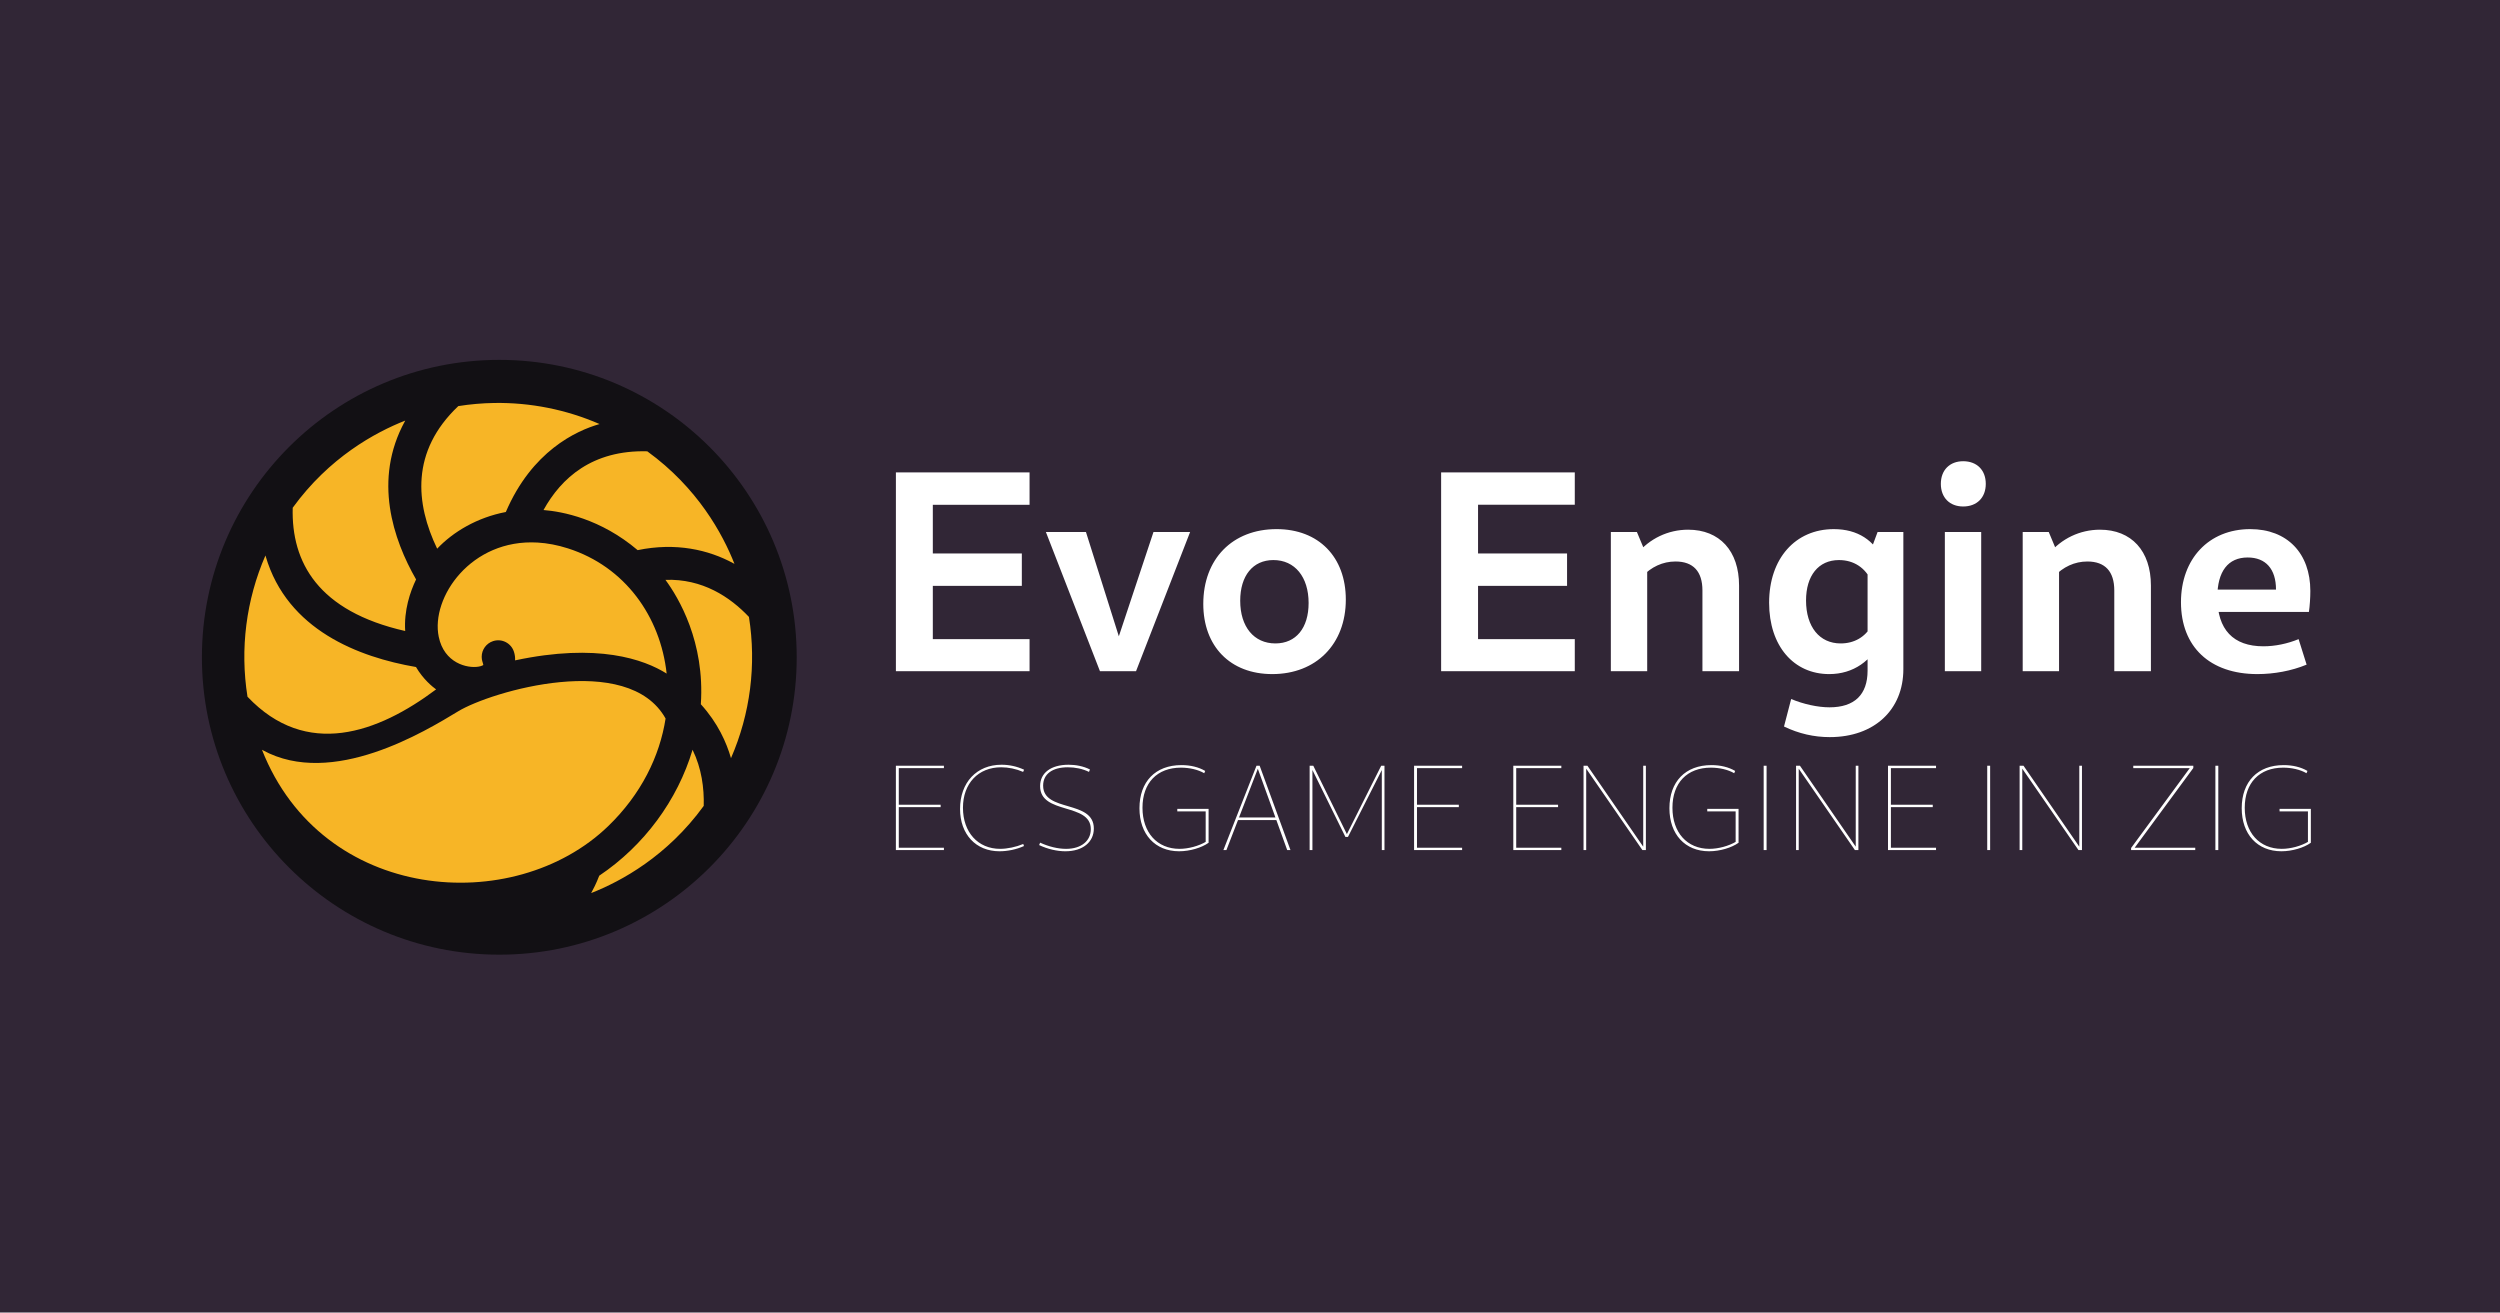
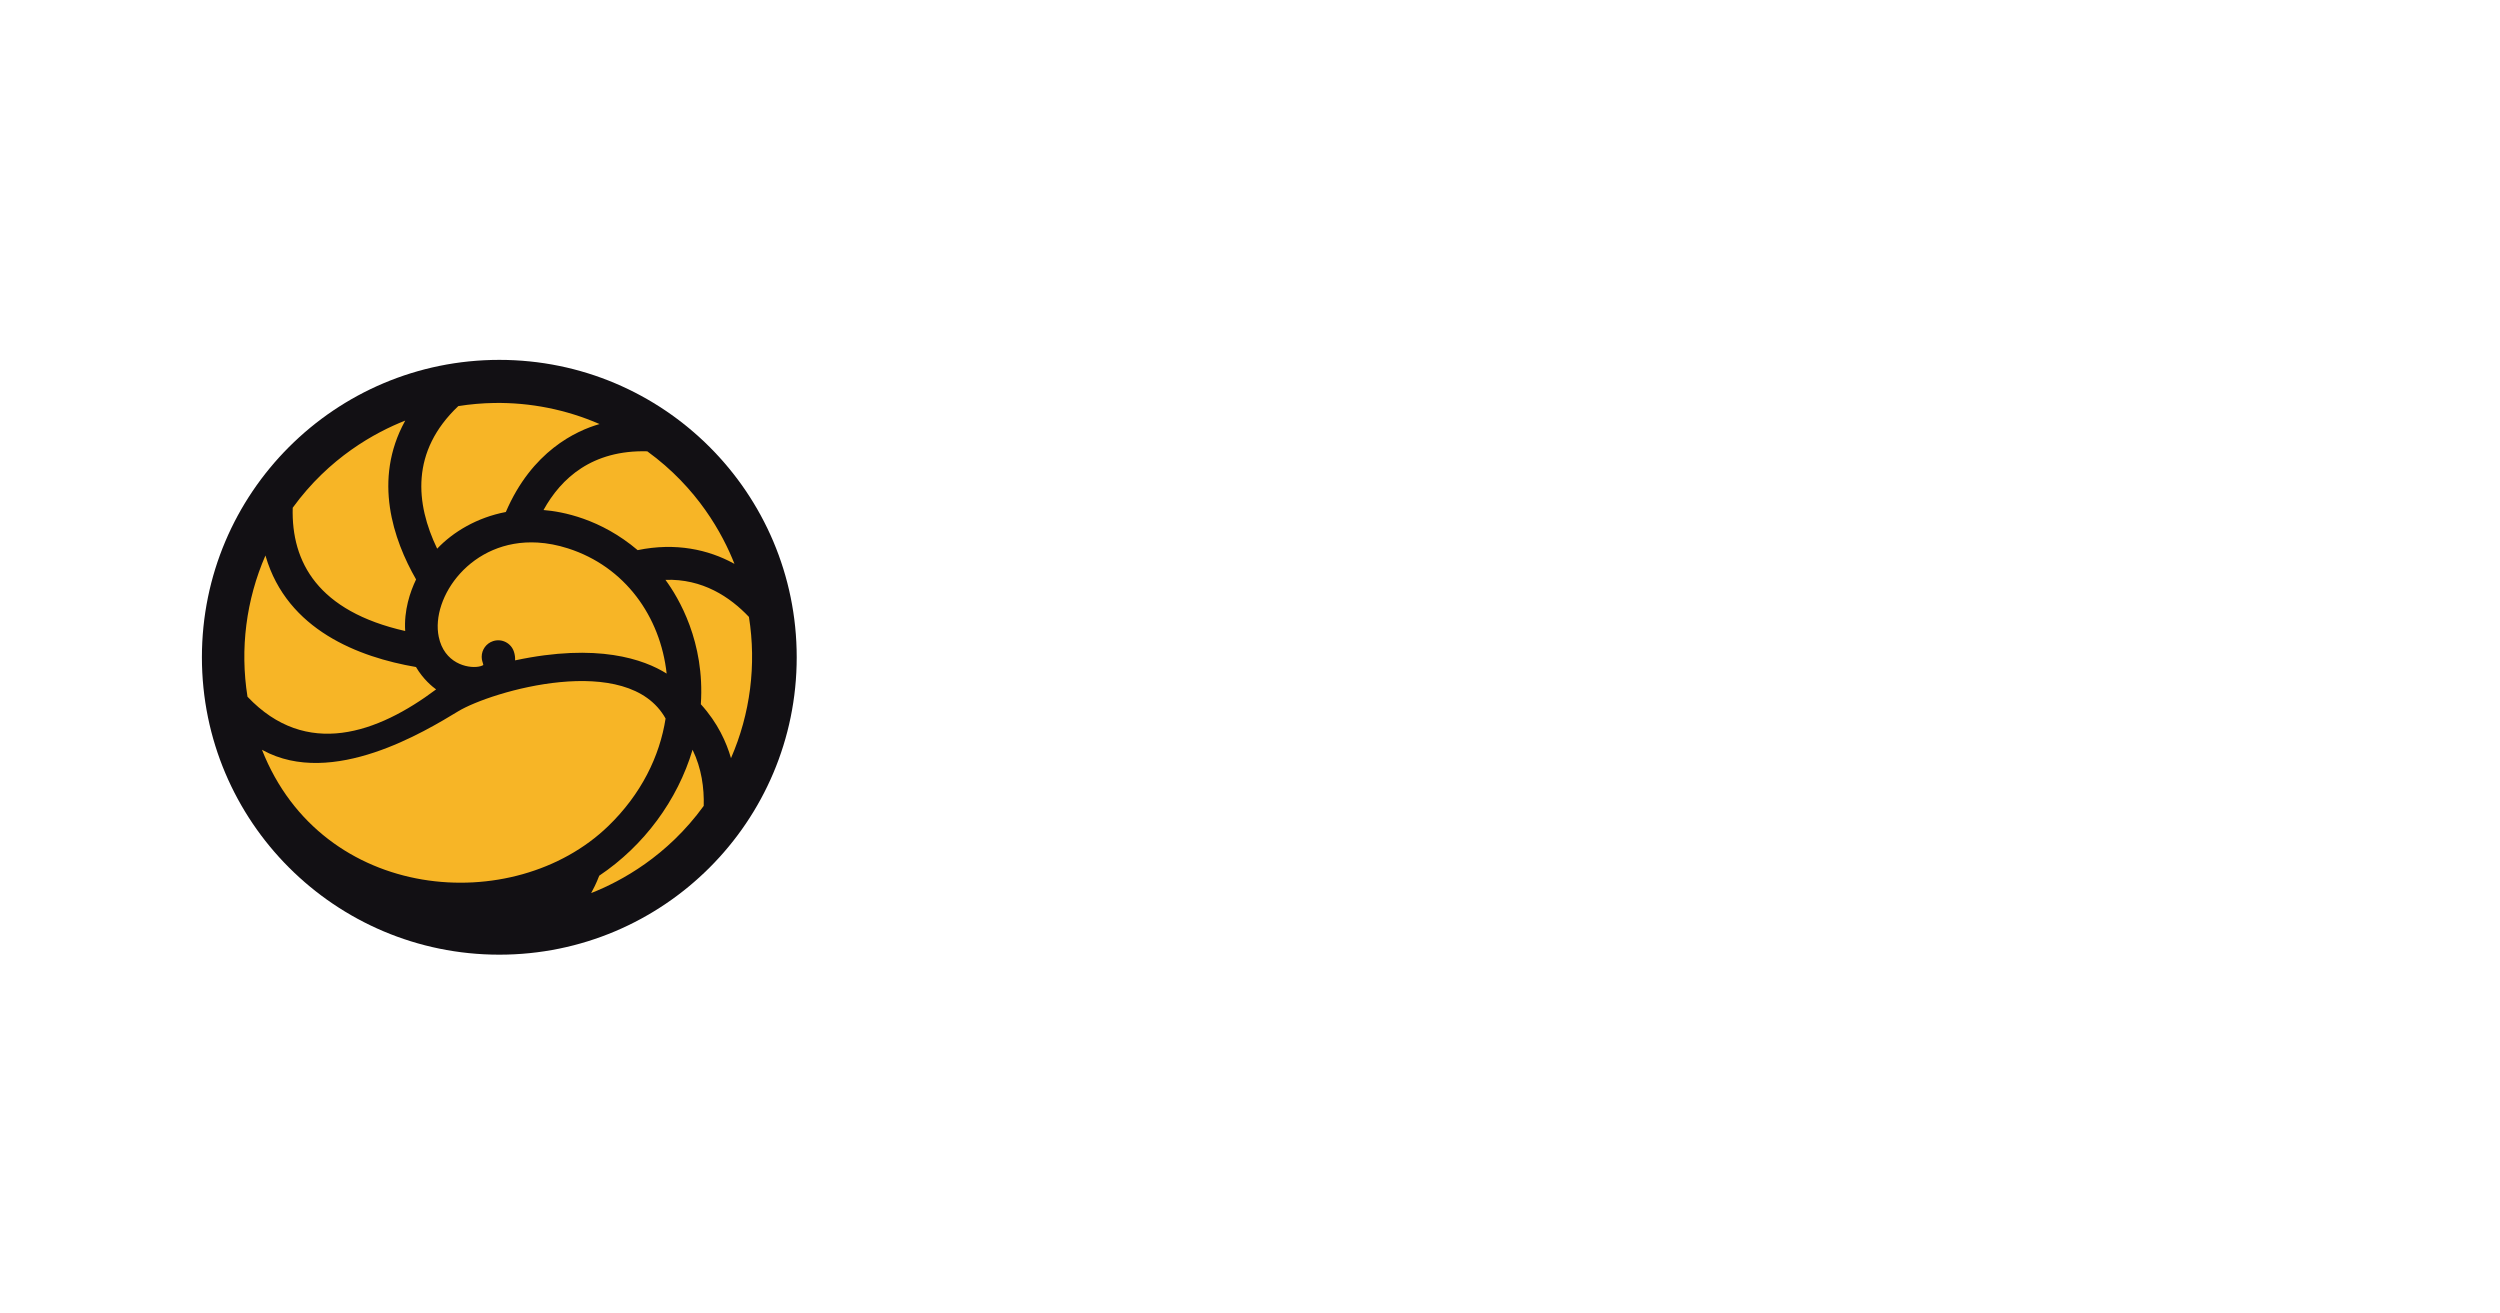
<svg xmlns="http://www.w3.org/2000/svg" xmlns:ns1="http://www.inkscape.org/namespaces/inkscape" xmlns:ns2="http://sodipodi.sourceforge.net/DTD/sodipodi-0.dtd" width="767.902" height="403.149" viewBox="0 0 767.902 403.149" version="1.1" id="svg1" xml:space="preserve" ns1:version="1.4.2 (ebf0e940d0, 2025-05-08)" ns2:docname="evoengine.svg">
  <ns2:namedview id="namedview1" pagecolor="#ffffff" bordercolor="#000000" borderopacity="0.25" ns1:showpageshadow="2" ns1:pageopacity="0.0" ns1:pagecheckerboard="0" ns1:deskcolor="#d1d1d1" ns1:document-units="px" ns1:clip-to-page="false" ns1:zoom="1.1549411" ns1:cx="429.89205" ns1:cy="238.97323" ns1:window-width="2560" ns1:window-height="1403" ns1:window-x="0" ns1:window-y="0" ns1:window-maximized="1" ns1:current-layer="layer1" />
  <defs id="defs1">
-     <rect x="448.163" y="302.449" width="462.207" height="48.853" id="rect5" />
    <rect x="462.245" y="307.959" width="109.592" height="92.449" id="rect4" />
    <rect x="92.449" y="168.367" width="353.878" height="344.694" id="rect3" />
-     <rect x="484.898" y="176.327" width="449.931" height="283.844" id="rect1" />
    <ns1:path-effect effect="fillet_chamfer" id="path-effect158" is_visible="true" lpeversion="1" nodesatellites_param="F,0,0,1,0,0,0,1 @ F,0,0,1,0,64.22,0,1 @ F,0,0,1,0,65.149,0,1 @ F,0,0,1,0,64.959,0,1 @ F,0,0,1,0,43.526,0,1 @ F,0,0,1,0,49.616,0,1 @ F,0,0,1,0,33.222,0,1 @ F,0,0,1,0,49.112,0,1 @ F,0,0,1,0,43.516,0,1 @ F,0,0,1,0,24.561,0,1 @ F,0,0,1,0,15.137,0,1 @ F,0,0,1,0,0,0,1" radius="0" unit="px" method="auto" mode="F" chamfer_steps="1" flexible="false" use_knot_distance="true" apply_no_radius="true" apply_with_radius="true" only_selected="false" hide_knots="false" />
    <ns1:path-effect effect="fillet_chamfer" id="path-effect156" is_visible="true" lpeversion="1" nodesatellites_param="F,0,0,1,0,0,0,1 @ F,0,0,1,0,0,0,1 @ F,0,0,1,0,0,0,1 @ F,0,0,1,0,73.818,0,1 @ F,0,0,1,0,29.474,0,1 @ F,0,0,1,0,114.797,0,1 @ F,0,0,1,0,24.121,0,1 @ F,0,0,1,0,24.121,0,1 @ F,0,0,1,0,27.163,0,1 @ F,0,0,1,0,27.163,0,1 @ F,0,0,1,0,9.963,0,1 @ F,0,0,1,0,16.983,0,1 @ F,0,0,1,0,0,0,1 @ F,0,0,1,0,0,0,1 @ F,0,0,1,0,0,0,1 @ F,0,0,1,0,0,0,1 @ F,0,0,1,0,0,0,1 @ F,0,0,1,0,0,0,1" radius="0" unit="px" method="auto" mode="F" chamfer_steps="1" flexible="false" use_knot_distance="true" apply_no_radius="true" apply_with_radius="true" only_selected="false" hide_knots="false" />
    <ns1:path-effect effect="fillet_chamfer" id="path-effect158-0" is_visible="true" lpeversion="1" nodesatellites_param="F,0,0,1,0,0,0,1 @ F,0,0,1,0,64.22,0,1 @ F,0,0,1,0,65.149,0,1 @ F,0,0,1,0,64.959,0,1 @ F,0,0,1,0,43.526,0,1 @ F,0,0,1,0,49.616,0,1 @ F,0,0,1,0,33.222,0,1 @ F,0,0,1,0,49.112,0,1 @ F,0,0,1,0,43.516,0,1 @ F,0,0,1,0,24.561,0,1 @ F,0,0,1,0,15.137,0,1 @ F,0,0,1,0,0,0,1" radius="0" unit="px" method="auto" mode="F" chamfer_steps="1" flexible="false" use_knot_distance="true" apply_no_radius="true" apply_with_radius="true" only_selected="false" hide_knots="false" />
    <ns1:path-effect effect="fillet_chamfer" id="path-effect156-8" is_visible="true" lpeversion="1" nodesatellites_param="F,0,0,1,0,0,0,1 @ F,0,0,1,0,0,0,1 @ F,0,0,1,0,0,0,1 @ F,0,0,1,0,73.818,0,1 @ F,0,0,1,0,29.474,0,1 @ F,0,0,1,0,114.797,0,1 @ F,0,0,1,0,24.121,0,1 @ F,0,0,1,0,24.121,0,1 @ F,0,0,1,0,27.163,0,1 @ F,0,0,1,0,27.163,0,1 @ F,0,0,1,0,9.963,0,1 @ F,0,0,1,0,16.983,0,1 @ F,0,0,1,0,0,0,1 @ F,0,0,1,0,0,0,1 @ F,0,0,1,0,0,0,1 @ F,0,0,1,0,0,0,1 @ F,0,0,1,0,0,0,1 @ F,0,0,1,0,0,0,1" radius="0" unit="px" method="auto" mode="F" chamfer_steps="1" flexible="false" use_knot_distance="true" apply_no_radius="true" apply_with_radius="true" only_selected="false" hide_knots="false" />
    <ns1:path-effect effect="fillet_chamfer" id="path-effect158-7" is_visible="true" lpeversion="1" nodesatellites_param="F,0,0,1,0,0,0,1 @ F,0,0,1,0,64.22,0,1 @ F,0,0,1,0,65.149,0,1 @ F,0,0,1,0,64.959,0,1 @ F,0,0,1,0,43.526,0,1 @ F,0,0,1,0,49.616,0,1 @ F,0,0,1,0,33.222,0,1 @ F,0,0,1,0,49.112,0,1 @ F,0,0,1,0,43.516,0,1 @ F,0,0,1,0,24.561,0,1 @ F,0,0,1,0,15.137,0,1 @ F,0,0,1,0,0,0,1" radius="0" unit="px" method="auto" mode="F" chamfer_steps="1" flexible="false" use_knot_distance="true" apply_no_radius="true" apply_with_radius="true" only_selected="false" hide_knots="false" />
    <ns1:path-effect effect="fillet_chamfer" id="path-effect156-4" is_visible="true" lpeversion="1" nodesatellites_param="F,0,0,1,0,0,0,1 @ F,0,0,1,0,0,0,1 @ F,0,0,1,0,0,0,1 @ F,0,0,1,0,73.818,0,1 @ F,0,0,1,0,29.474,0,1 @ F,0,0,1,0,114.797,0,1 @ F,0,0,1,0,24.121,0,1 @ F,0,0,1,0,24.121,0,1 @ F,0,0,1,0,27.163,0,1 @ F,0,0,1,0,27.163,0,1 @ F,0,0,1,0,9.963,0,1 @ F,0,0,1,0,16.983,0,1 @ F,0,0,1,0,0,0,1 @ F,0,0,1,0,0,0,1 @ F,0,0,1,0,0,0,1 @ F,0,0,1,0,0,0,1 @ F,0,0,1,0,0,0,1 @ F,0,0,1,0,0,0,1" radius="0" unit="px" method="auto" mode="F" chamfer_steps="1" flexible="false" use_knot_distance="true" apply_no_radius="true" apply_with_radius="true" only_selected="false" hide_knots="false" />
  </defs>
-   <rect style="font-variation-settings:'wght' 700;fill:#312636;fill-opacity:1;stroke-width:31.996;stroke-linecap:round" id="rect6" width="767.902" height="403.149" x="0" y="0" ns1:label="background" />
  <g ns1:label="main" ns1:groupmode="layer" id="layer1" transform="translate(-216.049,-113.426)">
    <g id="g537-5" ns1:label="logo" transform="matrix(0.203,0,0,0.203,278.067,223.965)" style="display:inline">
      <circle style="display:inline;fill:#121014;fill-opacity:1;stroke:none;stroke-width:50;stroke-linecap:round;stroke-dasharray:none;stroke-opacity:1;paint-order:normal" id="path537-4" cx="450" cy="450" r="450" ns1:label="background" />
      <path id="path1-7" style="baseline-shift:baseline;display:inline;overflow:visible;vector-effect:none;fill:#f7b526;fill-opacity:1;stroke:none;stroke-linecap:square;-inkscape-stroke:hairline;enable-background:accumulate;stop-color:#000000" ns1:label="tail" d="m 442.439,65.213 c -18.18,0.279 -36.385,1.851 -54.479,4.73 C 315.487,138.585 323.294,217.67 355.963,285.709 379.753,260.531 416.119,238.528 459.869,230.182 499.315,138.242 565.984,107.33 601.691,97.104 551.296,75.162 496.981,64.375 442.439,65.213 Z M 307.727,91.83 C 262.143,109.76 192.568,147.689 137.391,223.756 c -2.242,82.526 38.246,156.563 170.209,186.516 -2.006,-31.348 7.395,-59.128 16.465,-78.047 -34.584,-60.43 -65.382,-150.734 -16.98,-239.232 0.213,-0.389 0.428,-0.776 0.643,-1.162 z m 366.176,46.531 c -83.313,-2.263 -130.405,40.633 -157.012,88.85 28.403,2.283 86.268,13.069 142.441,60.689 57.487,-11.883 107.014,-0.803 145.332,20.154 0.389,0.213 0.775,0.426 1.162,0.641 C 787.896,263.112 749.969,193.539 673.902,138.361 Z M 508.143,276.426 c -101.174,-6.044 -162.033,83.294 -149.811,142.555 8.212,39.816 43.016,48.075 60.238,45.188 4.985,-0.836 7.059,-2.42 7.266,-2.465 -0.823,-4.326 -2.507,-6.731 -2.492,-12.455 0.029,-10.806 6.996,-20.372 17.273,-23.711 13.131,-4.267 27.235,2.919 31.502,16.051 1.486,4.572 2.01,8.933 1.738,13.098 124.997,-26.68 195.136,-1.496 229.352,19.988 -9.454,-86.235 -62.886,-161.784 -149.332,-189.453 -16.003,-5.122 -31.281,-7.932 -45.734,-8.795 z M 96.133,295.965 C 66.877,363.159 57.453,437.321 68.973,509.697 c 89.066,94.039 196.973,55.16 285.387,-11.09 -5.359,-3.875 -19.445,-15.171 -30.445,-33.865 -86.383,-14.827 -194.747,-55.975 -227.412,-167.5 -0.125,-0.426 -0.247,-0.852 -0.369,-1.277 z m 605.236,36.883 c 19.979,27.13 59.901,93.956 53.557,188.221 25.763,28.284 38.919,58.167 45.629,81.594 29.256,-67.194 38.68,-141.355 27.16,-213.73 -28.738,-30.343 -70.463,-58 -126.346,-56.084 z M 387.889,531.682 C 338.152,561.792 197.368,648.188 92.021,590.572 91.633,590.36 91.246,590.146 90.859,589.932 181.982,821.585 471.969,843.271 614.621,705.645 664.677,657.352 692.711,599.785 701.594,542.676 644.653,440.602 437.625,501.571 387.889,531.682 Z m 354.514,58.252 C 719.669,666.244 668.97,735.111 601.203,780.5 c -4.498,11.797 -9.247,20.897 -12.242,26.297 45.583,-17.93 115.159,-55.857 170.336,-131.924 0.734,-27.023 -3.178,-56.807 -16.895,-84.939 z" ns2:nodetypes="sccccsccccsccccsccssscscsccssccccscccccczscsczccccc" />
    </g>
    <g id="g5" transform="translate(66.607,11.202)" ns1:label="text">
-       <path d="m 452.681,335.975 h 14.784 v -0.709 h -13.888 v -12.469 h 12.88 v -0.747 h -12.88 v -11.237 h 13.888 v -0.747 h -14.784 z m 31.883,0.373 c 2.501,0 5.227,-0.56 7.541,-1.605 l -0.224,-0.635 c -2.24,0.933 -4.891,1.493 -7.131,1.493 -6.795,0 -11.424,-5.077 -11.424,-12.619 0,-7.467 4.704,-12.432 11.76,-12.432 2.24,0 4.592,0.485 6.757,1.419 l 0.299,-0.672 c -2.165,-1.008 -4.517,-1.531 -6.944,-1.531 -7.653,0 -12.768,5.451 -12.768,13.589 0,7.803 4.891,12.992 12.133,12.992 z m 20.309,0 c 5.339,0 8.736,-2.837 8.736,-6.981 0,-8.923 -15.605,-4.891 -15.605,-13.179 0,-3.547 2.8,-5.637 7.616,-5.637 2.24,0 4.517,0.448 6.496,1.419 l 0.299,-0.747 c -1.979,-1.008 -4.368,-1.456 -6.571,-1.456 -5.451,0 -8.773,2.501 -8.773,6.571 0,8.848 15.605,5.003 15.605,13.216 0,3.584 -2.912,6.048 -7.616,6.048 -2.501,0 -5.301,-0.672 -7.989,-1.904 l -0.299,0.747 c 2.613,1.232 5.525,1.904 8.101,1.904 z m 34.981,0 c 3.323,0 6.944,-1.083 9.072,-2.613 V 323.319 h -9.632 v 0.784 h 8.736 v 9.744 l 0.187,-0.485 c -2.315,1.381 -5.525,2.24 -8.251,2.24 -6.869,0 -11.387,-5.003 -11.387,-12.619 0,-7.653 4.517,-12.32 11.835,-12.32 2.576,0 5.301,0.597 7.168,1.717 l 0.299,-0.709 c -2.016,-1.195 -4.592,-1.792 -7.317,-1.792 -7.989,0 -12.917,5.077 -12.917,13.253 0,7.989 4.816,13.216 12.208,13.216 z m 13.627,-0.373 h 0.933 l 9.744,-25.163 h -0.149 l 9.109,25.163 h 1.008 l -9.483,-25.909 h -0.971 z m 4.107,-9.221 h 12.693 l -0.187,-0.784 h -12.32 z m 22.437,9.221 h 0.859 v -25.125 h -0.261 l 10.416,21.093 h 0.784 l 10.677,-21.056 h -0.261 v 25.088 h 0.821 v -25.909 h -1.008 l -10.789,21.467 h 0.448 l -10.565,-21.467 h -1.12 z m 32.144,0 h 14.784 v -0.709 h -13.888 v -12.469 h 12.88 v -0.747 h -12.88 v -11.237 h 13.888 v -0.747 h -14.784 z m 30.539,0 h 14.784 v -0.709 H 643.604 v -12.469 h 12.88 v -0.747 H 643.604 v -11.237 h 13.888 v -0.747 H 642.708 Z m 21.616,0 h 0.821 v -25.051 h -0.037 l 17.323,25.051 h 1.083 v -25.909 h -0.821 v 25.088 h 0.149 l -17.323,-25.088 h -1.195 z m 38.64,0.373 c 3.323,0 6.944,-1.083 9.072,-2.613 V 323.319 h -9.632 v 0.784 h 8.736 v 9.744 l 0.187,-0.485 c -2.315,1.381 -5.525,2.24 -8.251,2.24 -6.869,0 -11.387,-5.003 -11.387,-12.619 0,-7.653 4.517,-12.32 11.835,-12.32 2.576,0 5.301,0.597 7.168,1.717 l 0.299,-0.709 c -2.016,-1.195 -4.592,-1.792 -7.317,-1.792 -7.989,0 -12.917,5.077 -12.917,13.253 0,7.989 4.816,13.216 12.208,13.216 z m 16.8,-0.373 h 0.896 v -25.909 h -0.896 z m 9.968,0 h 0.821 v -25.051 h -0.037 l 17.323,25.051 h 1.083 v -25.909 h -0.821 v 25.088 h 0.149 l -17.323,-25.088 h -1.195 z m 28.299,0 h 14.784 v -0.709 h -13.888 v -12.469 h 12.88 v -0.747 h -12.88 v -11.237 h 13.888 v -0.747 h -14.784 z m 30.539,0 h 0.896 v -25.909 h -0.896 z m 9.968,0 h 0.821 v -25.051 h -0.037 l 17.323,25.051 h 1.083 v -25.909 h -0.821 v 25.088 h 0.149 l -17.323,-25.088 h -1.195 z m 34.309,0 h 19.749 v -0.709 h -18.853 l 0.037,0.224 18.219,-24.715 v -0.709 h -18.48 v 0.747 h 17.584 l -0.037,-0.224 -18.219,24.752 z m 25.947,0 h 0.896 v -25.909 h -0.896 z m 20.309,0.373 c 3.323,0 6.944,-1.083 9.072,-2.613 V 323.319 h -9.632 v 0.784 h 8.736 v 9.744 l 0.187,-0.485 c -2.315,1.381 -5.525,2.24 -8.251,2.24 -6.869,0 -11.387,-5.003 -11.387,-12.619 0,-7.653 4.517,-12.32 11.835,-12.32 2.576,0 5.301,0.597 7.168,1.717 l 0.299,-0.709 c -2.016,-1.195 -4.592,-1.792 -7.317,-1.792 -7.989,0 -12.917,5.077 -12.917,13.253 0,7.989 4.816,13.216 12.208,13.216 z" id="text4" style="font-size:37.333px;font-family:Cantarell;-inkscape-font-specification:'Cantarell, @wght=120';font-variant-position:super;font-variation-settings:'wght' 120;white-space:pre;fill:#ffffff;stroke-width:50;stroke-linecap:round" ns1:label="desc" transform="matrix(0.998,0,0,1,-27.154,27.354)" aria-label="ECS GAME ENGINE IN ZIG" />
-       <path d="m 492.026,255.351 h 41.096 v -9.856 h -29.744 v -16.368 h 27.368 v -9.944 h -27.368 v -14.96 h 29.744 v -9.944 h -41.096 z m 62.744,0 h 11.088 l 16.632,-42.768 h -11.264 l -12.144,36.52 h 2.904 l -11.528,-36.52 h -12.32 z m 52.976,0.88 c 13.464,0 22.616,-9.152 22.616,-22.88 0,-13.112 -8.36,-21.648 -21.296,-21.648 -13.552,0 -22.528,9.152 -22.528,22.968 0,13.024 8.272,21.56 21.208,21.56 z m 0.968,-9.416 c -6.6,0 -10.824,-5.104 -10.824,-13.112 0,-7.656 3.872,-12.496 10.208,-12.496 6.6,0 10.824,5.192 10.824,13.2 0,7.656 -3.872,12.408 -10.208,12.408 z m 50.952,8.536 h 41.096 v -9.856 h -29.744 v -16.368 h 27.368 v -9.944 h -27.368 v -14.96 h 29.744 v -9.944 h -41.096 z m 80.344,0 h 11.264 v -26.312 c 0,-10.648 -5.984,-17.16 -15.664,-17.16 -6.16,0 -11.88,2.728 -15.84,7.568 l 1.672,6.864 c 2.816,-2.992 6.336,-4.664 10.296,-4.664 5.456,0 8.272,3.08 8.272,8.888 z m -28.16,0 h 11.176 v -35.2 l -3.168,-7.568 h -8.008 z m 67.32,20.24 c 13.64,0 22.616,-8.36 22.616,-20.856 v -42.152 h -7.92 l -3.08,8.272 v 34.32 c 0,7.392 -4.048,11.264 -11.704,11.264 -3.608,0 -8.008,-0.968 -11.792,-2.552 l -2.2,8.448 c 4.576,2.2 9.24,3.256 14.08,3.256 z m -0.176,-19.36 c 7.392,0 13.112,-4.048 16.192,-10.824 l -3.256,-3.96 c -1.848,3.344 -5.192,5.368 -9.416,5.368 -6.512,0 -10.648,-5.104 -10.648,-13.2 0,-7.568 3.784,-12.408 10.12,-12.408 4.576,0 8.184,2.376 10.032,6.6 l 3.608,-6.424 c -2.64,-6.248 -7.92,-9.68 -15.224,-9.68 -11.792,0 -19.888,8.976 -19.888,22.616 0,13.288 7.568,21.912 18.48,21.912 z m 35.552,-0.88 h 11.176 v -42.768 h -11.176 z m 5.632,-50.6 c 4.224,0 6.952,-2.728 6.952,-6.952 0,-4.224 -2.728,-6.952 -6.952,-6.952 -4.136,0 -6.864,2.728 -6.864,6.952 0,4.224 2.728,6.952 6.864,6.952 z m 46.464,50.6 h 11.264 v -26.312 c 0,-10.648 -5.984,-17.16 -15.664,-17.16 -6.16,0 -11.88,2.728 -15.84,7.568 l 1.672,6.864 c 2.816,-2.992 6.336,-4.664 10.296,-4.664 5.456,0 8.272,3.08 8.272,8.888 z m -28.16,0 h 11.176 v -35.2 l -3.168,-7.568 h -8.008 z m 72.16,0.88 c 5.104,0 10.472,-0.968 15.136,-2.904 l -2.464,-7.832 c -3.432,1.408 -7.216,2.2 -10.824,2.2 -9.24,0 -14.168,-5.104 -14.168,-15.048 0,-8.008 3.344,-12.232 9.328,-12.232 5.544,0 8.712,3.52 8.712,9.856 h -19.536 v 6.864 h 29.656 c 0.264,-1.76 0.44,-4.4 0.44,-6.424 0,-11.616 -7.128,-19.008 -18.48,-19.008 -12.76,0 -21.296,9.152 -21.296,22.44 0,13.728 8.888,22.088 23.496,22.088 z" id="text1" style="font-size:88px;font-family:Cantarell;-inkscape-font-specification:'Cantarell, @wght=700';font-variation-settings:'wght' 700;white-space:pre;fill:#ffffff;stroke-width:50;stroke-linecap:round" ns1:label="name" transform="matrix(0.999,0,0,1,-66.907,53.046)" aria-label="Evo Engine" />
-     </g>
+       </g>
  </g>
  <style type="text/css" id="style1">
g.prefab path {
  vector-effect:non-scaling-stroke;
  -inkscape-stroke:hairline;
  fill: none;
  fill-opacity: 1;
  stroke-opacity: 1;
  stroke: #00349c;
}
</style>
  <style type="text/css" id="style1-5">
g.prefab path {
  vector-effect:non-scaling-stroke;
  -inkscape-stroke:hairline;
  fill: none;
  fill-opacity: 1;
  stroke-opacity: 1;
  stroke: #00349c;
}
</style>
  <style type="text/css" id="style1-2">
g.prefab path {
  vector-effect:non-scaling-stroke;
  -inkscape-stroke:hairline;
  fill: none;
  fill-opacity: 1;
  stroke-opacity: 1;
  stroke: #00349c;
}
</style>
</svg>